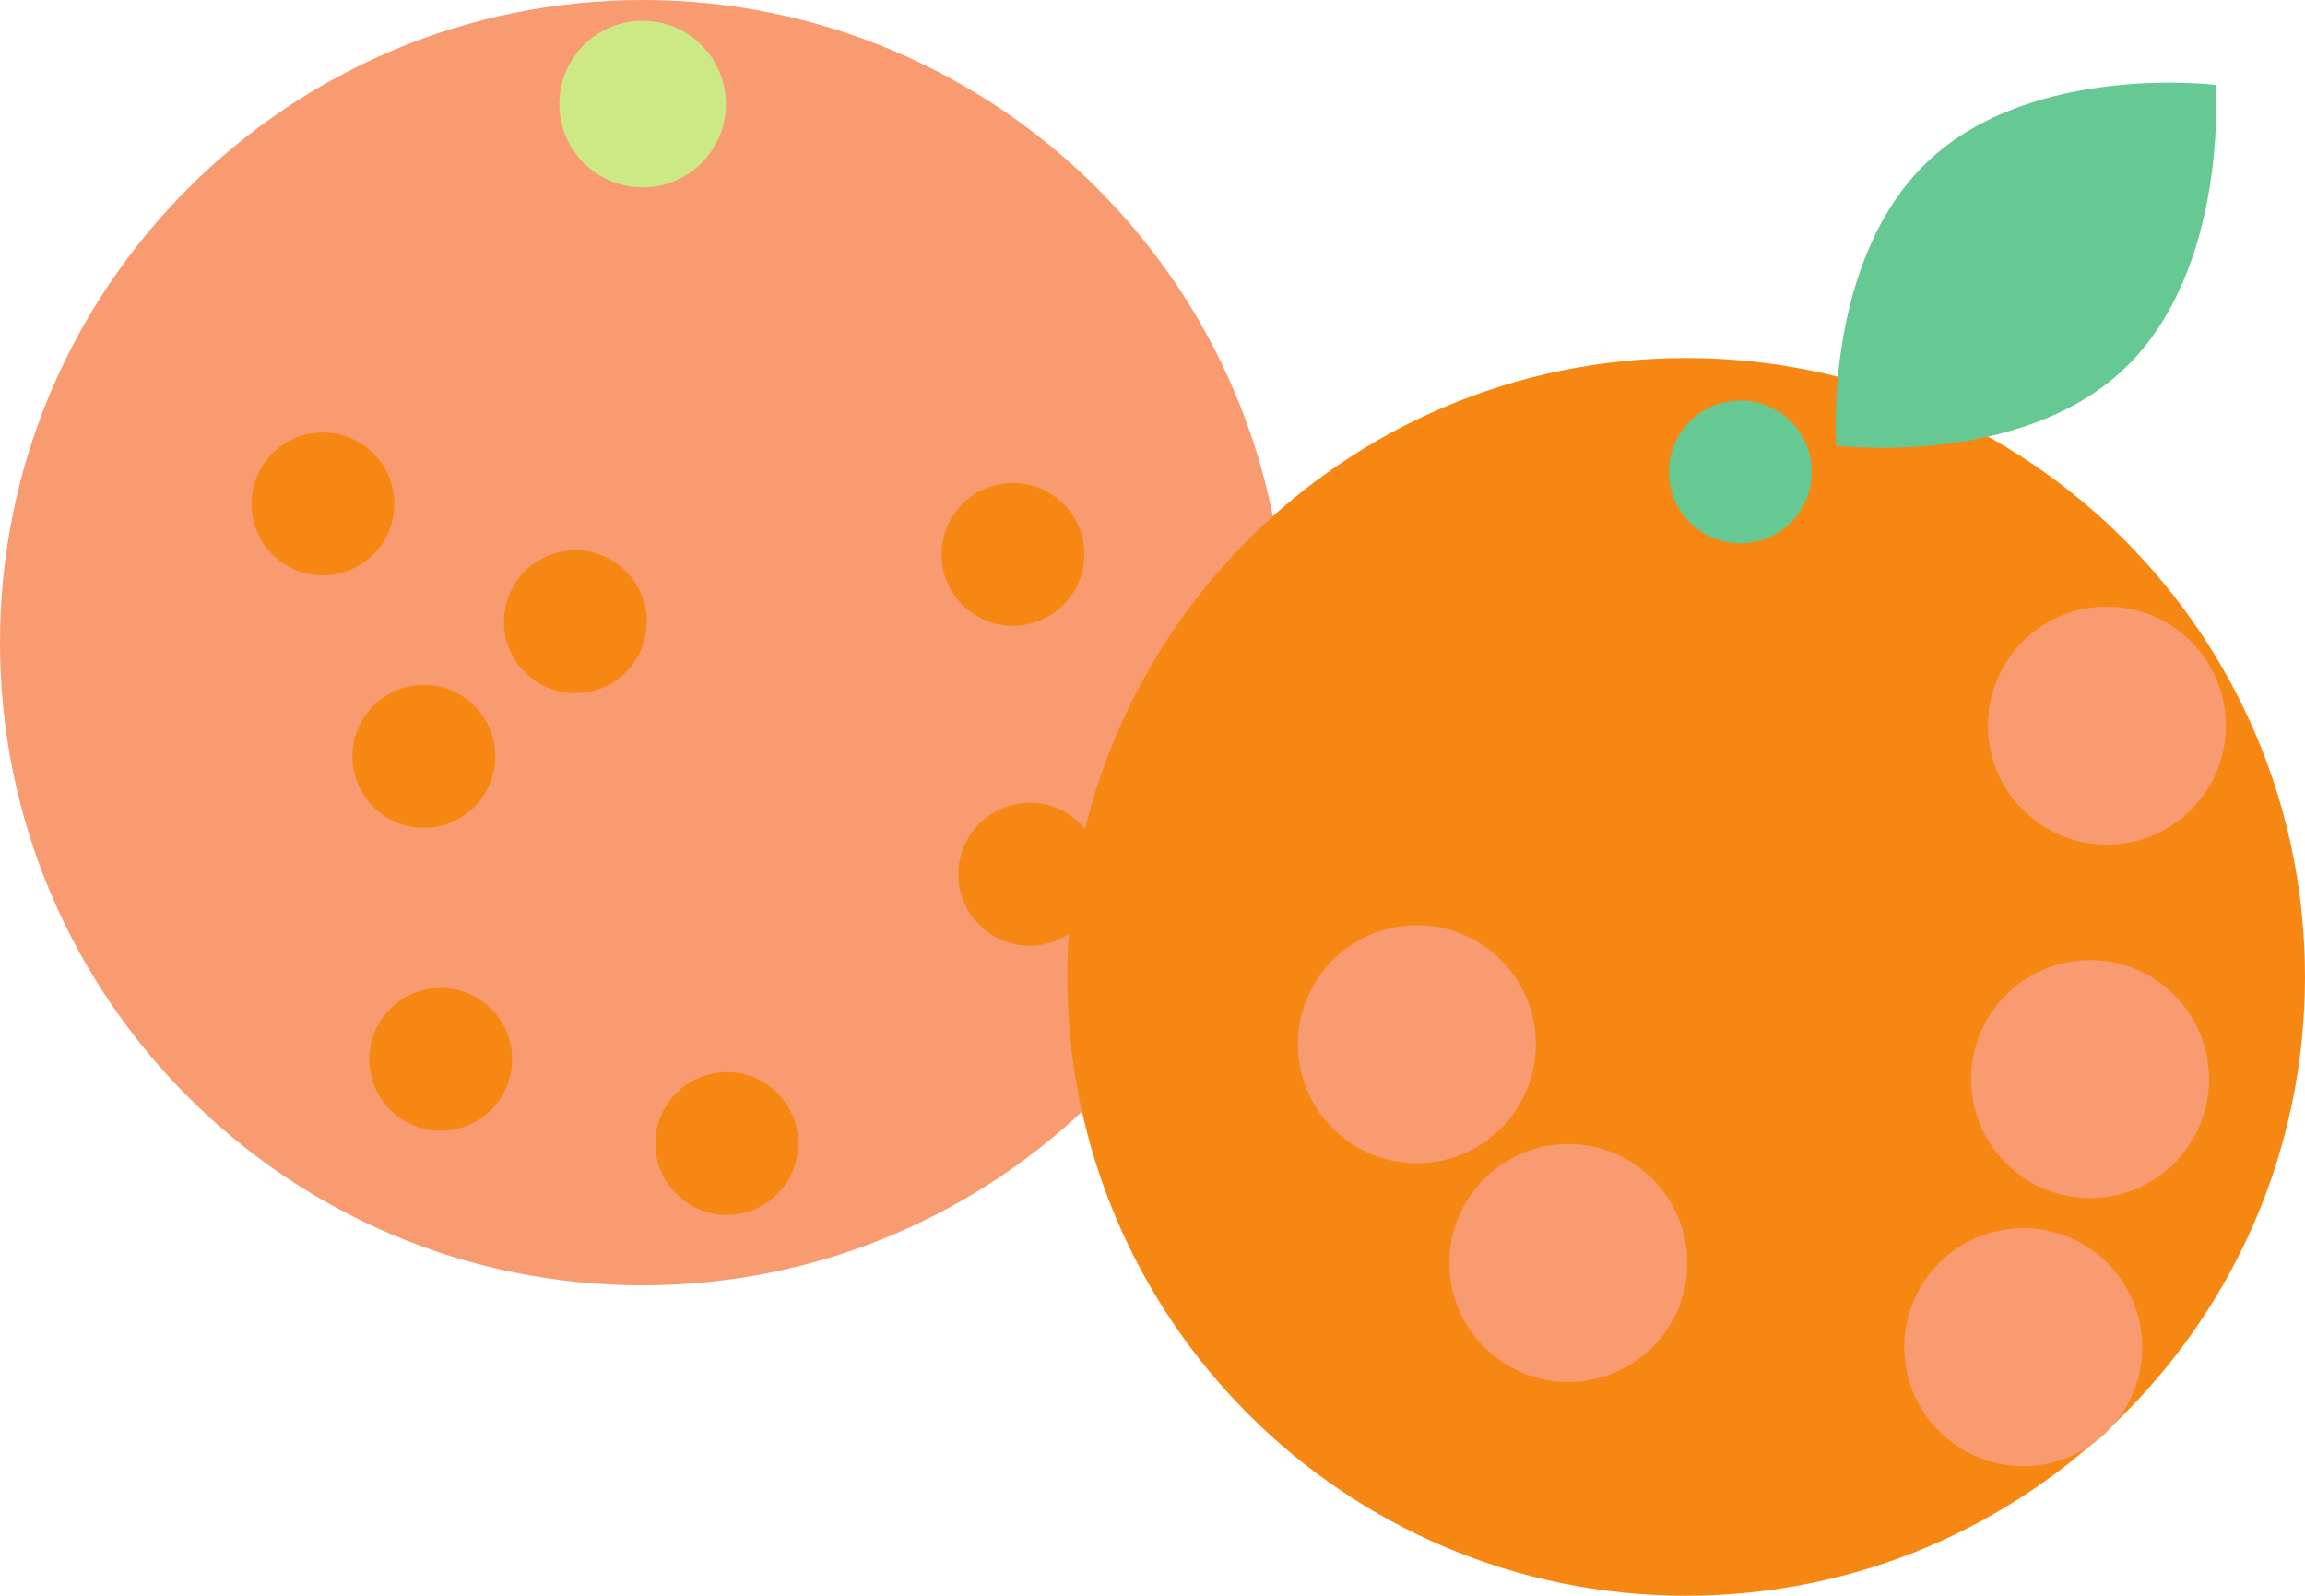
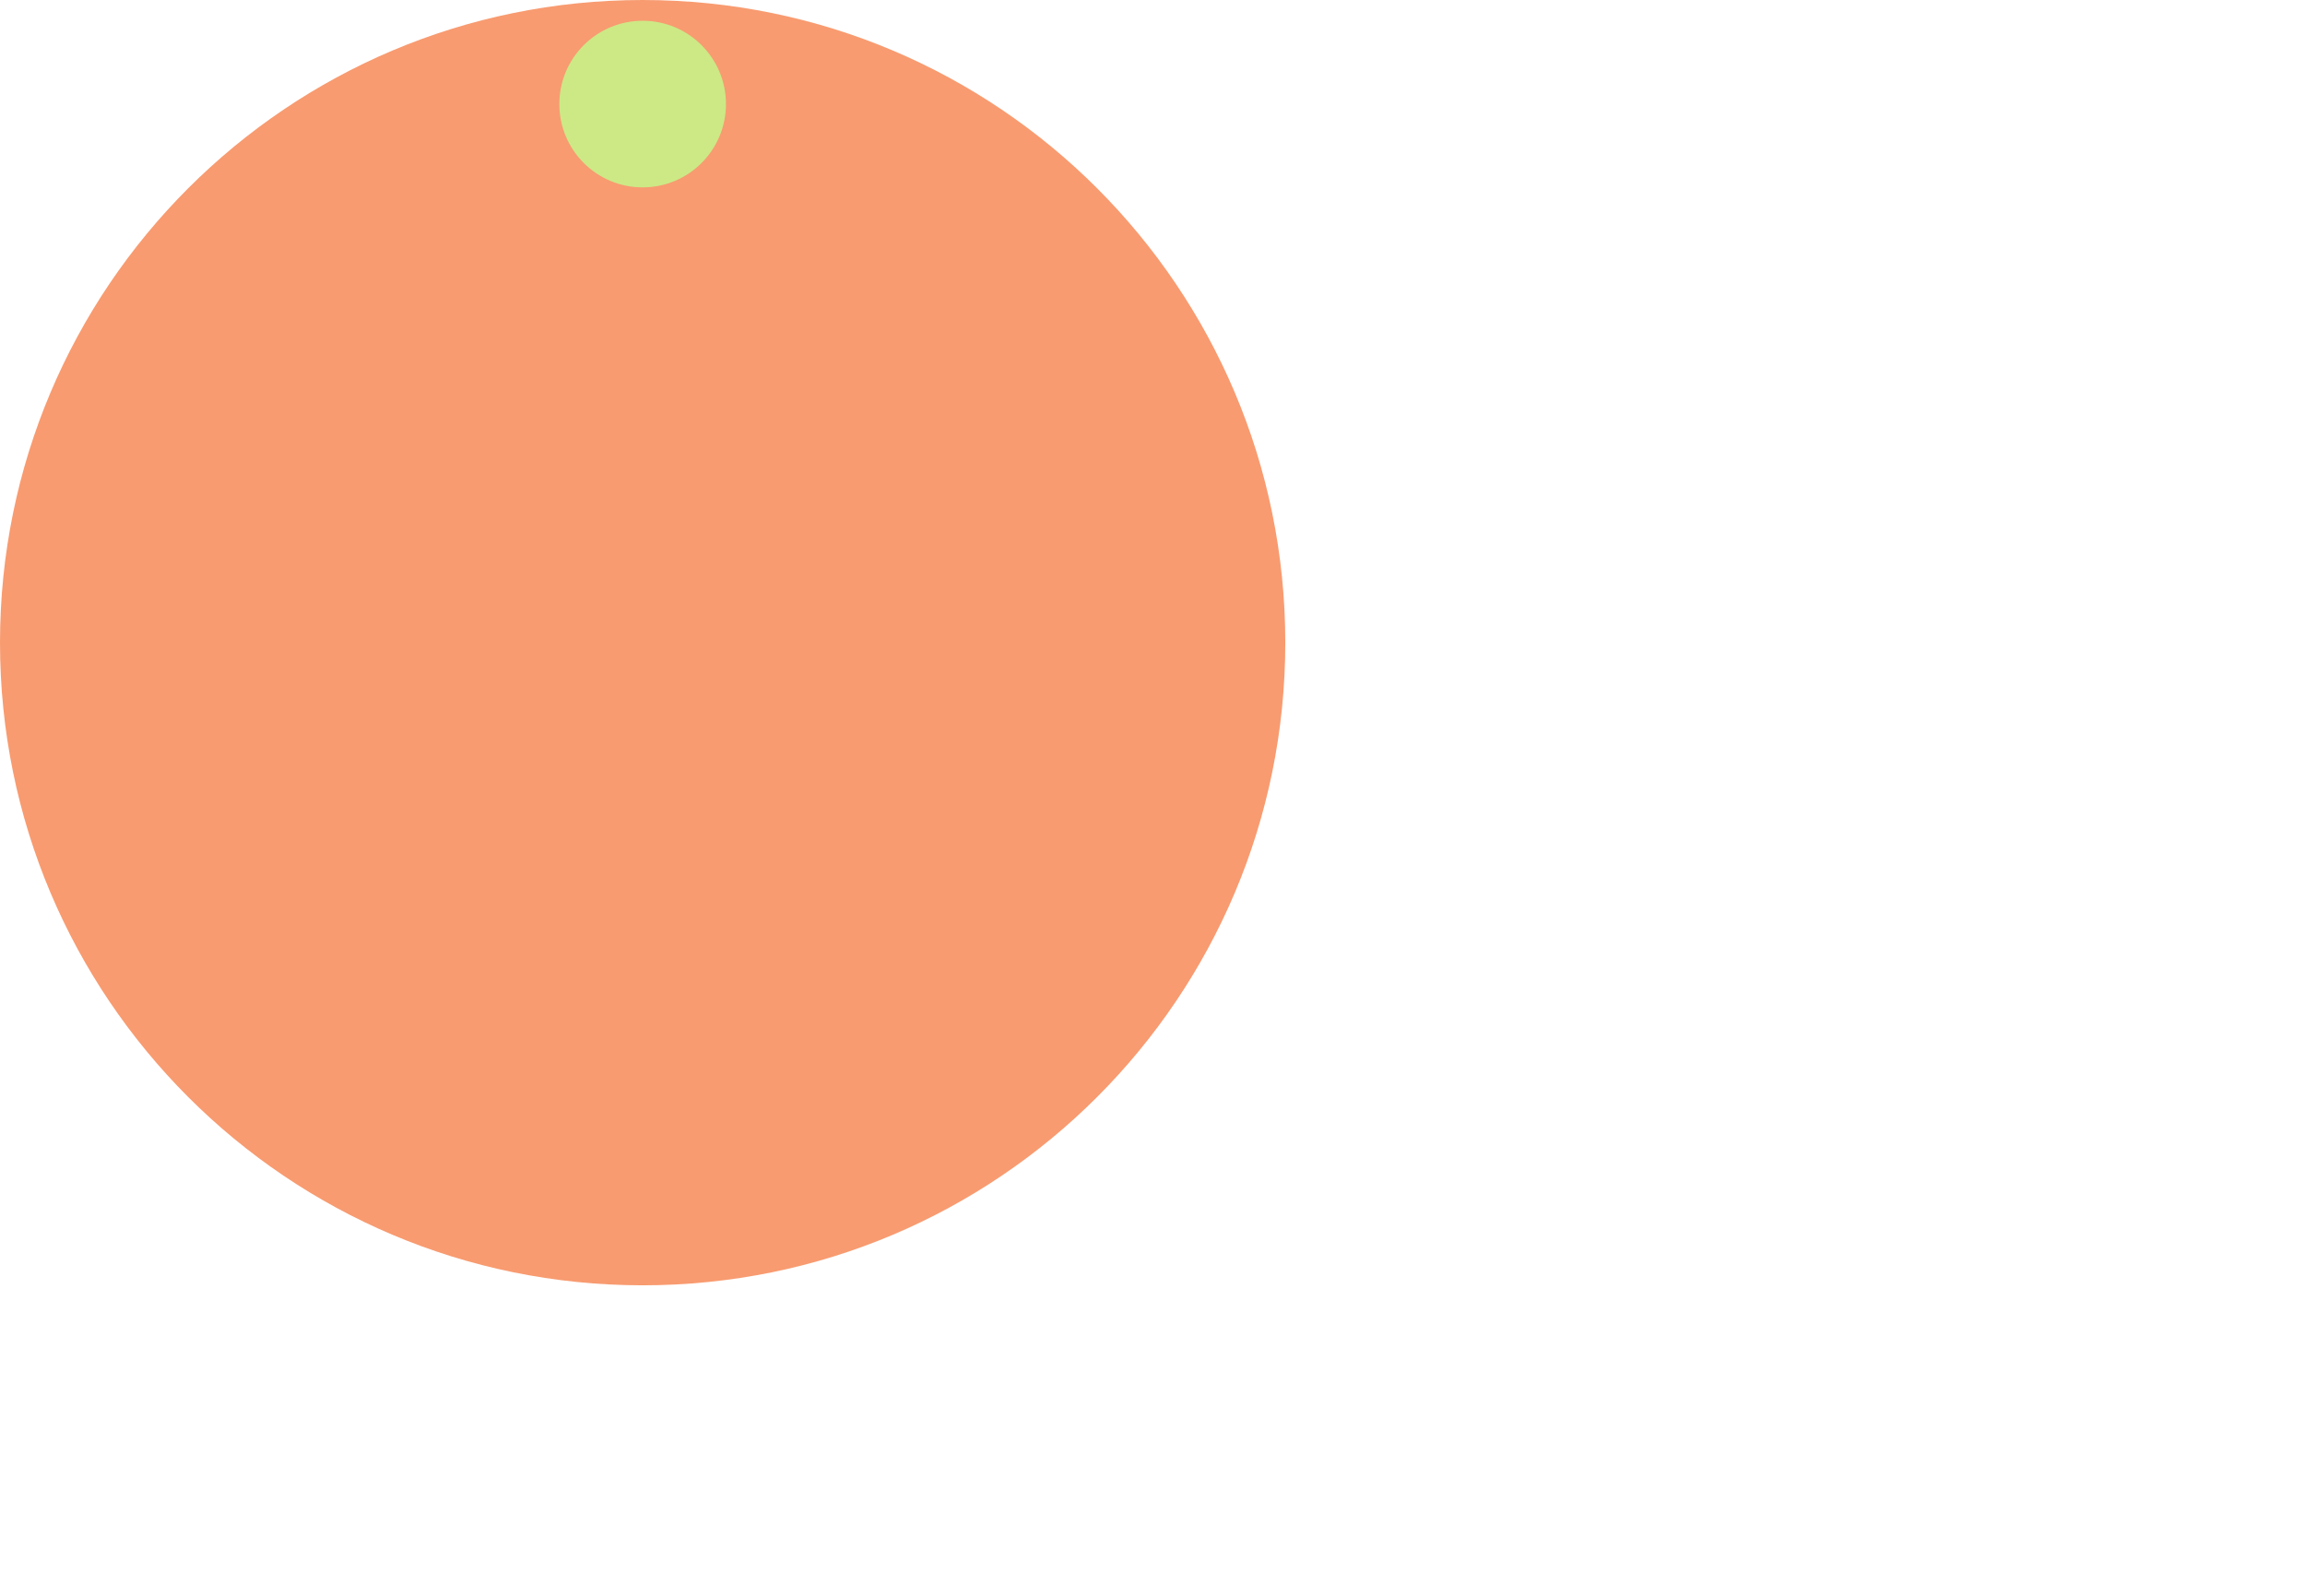
<svg xmlns="http://www.w3.org/2000/svg" width="328.688" height="227.547">
  <path fill="#f89b70" d="M91.64 183.281c50.61 0 91.641-41.031 91.641-91.64C183.281 41.027 142.25 0 91.641 0 41.03 0 0 41.027 0 91.64c0 50.61 41.031 91.641 91.64 91.641" />
  <path fill="#cce986" d="M91.64 26.719c6.563 0 11.88-5.32 11.88-11.88 0-6.562-5.317-11.878-11.88-11.878-6.562 0-11.878 5.316-11.878 11.879 0 6.558 5.316 11.879 11.879 11.879" />
-   <path fill="#f68712" d="M46.04 82.04c5.624 0 10.183-4.56 10.183-10.185 0-5.62-4.559-10.18-10.184-10.18-5.621 0-10.18 4.56-10.18 10.18 0 5.625 4.559 10.184 10.18 10.184m14.402 36.001c5.625 0 10.18-4.56 10.18-10.185 0-5.62-4.555-10.18-10.18-10.18s-10.183 4.56-10.183 10.18c0 5.625 4.558 10.184 10.183 10.184M82.04 98.84c5.624 0 10.183-4.559 10.183-10.184 0-5.625-4.559-10.183-10.184-10.183-5.621 0-10.18 4.558-10.18 10.183S76.418 98.84 82.04 98.84m62.401-9.602c5.621 0 10.18-4.558 10.18-10.18 0-5.624-4.559-10.183-10.18-10.183-5.625 0-10.183 4.559-10.183 10.184 0 5.62 4.558 10.18 10.183 10.18m2.399 45.601c5.625 0 10.183-4.559 10.183-10.184 0-5.625-4.558-10.183-10.183-10.183-5.621 0-10.184 4.558-10.184 10.183s4.563 10.184 10.184 10.184m-43.2 38.398c5.626 0 10.184-4.558 10.184-10.18 0-5.624-4.558-10.183-10.183-10.183-5.621 0-10.184 4.559-10.184 10.184 0 5.62 4.563 10.18 10.184 10.18M62.84 161.238c5.625 0 10.183-4.558 10.183-10.18 0-5.624-4.558-10.183-10.183-10.183-5.621 0-10.18 4.559-10.18 10.184 0 5.62 4.559 10.18 10.18 10.18" />
-   <path fill="#f68712" d="M240.441 227.547c48.735 0 88.246-39.512 88.246-88.25 0-48.735-39.511-88.246-88.246-88.246-48.738 0-88.246 39.511-88.246 88.246 0 48.738 39.508 88.25 88.246 88.25" />
-   <path fill="#f89b70" d="M202.04 165.867c9.374 0 16.972-7.597 16.972-16.969 0-9.37-7.598-16.968-16.973-16.968-9.371 0-16.969 7.597-16.969 16.968 0 9.372 7.598 16.97 16.97 16.97m21.6 31.198c9.372 0 16.97-7.597 16.97-16.968 0-9.371-7.598-16.97-16.97-16.97-9.37 0-16.972 7.599-16.972 16.97 0 9.37 7.602 16.968 16.973 16.968m64.875 12c9.37 0 16.968-7.597 16.968-16.968 0-9.371-7.597-16.97-16.968-16.97-9.371 0-16.973 7.599-16.973 16.97 0 9.37 7.602 16.968 16.973 16.968m9.524-38.226c9.374 0 16.972-7.598 16.972-16.973 0-9.37-7.598-16.969-16.973-16.969-9.371 0-16.969 7.598-16.969 16.97 0 9.374 7.598 16.972 16.97 16.972m2.401-50.402c9.372 0 16.97-7.598 16.97-16.97 0-9.37-7.599-16.968-16.97-16.968-9.375 0-16.972 7.598-16.972 16.969 0 9.37 7.597 16.969 16.972 16.969" />
-   <path fill="#66c993" d="M248.164 77.48c5.625 0 10.184-4.558 10.184-10.183 0-5.621-4.559-10.18-10.184-10.18-5.621 0-10.18 4.559-10.18 10.18 0 5.625 4.559 10.183 10.18 10.183m54.754-24.894c14.945-14.2 13.039-40.477 13.039-40.477s-26.144-3.254-41.094 10.95c-14.949 14.203-13.039 40.48-13.039 40.48s26.145 3.25 41.094-10.953" />
</svg>